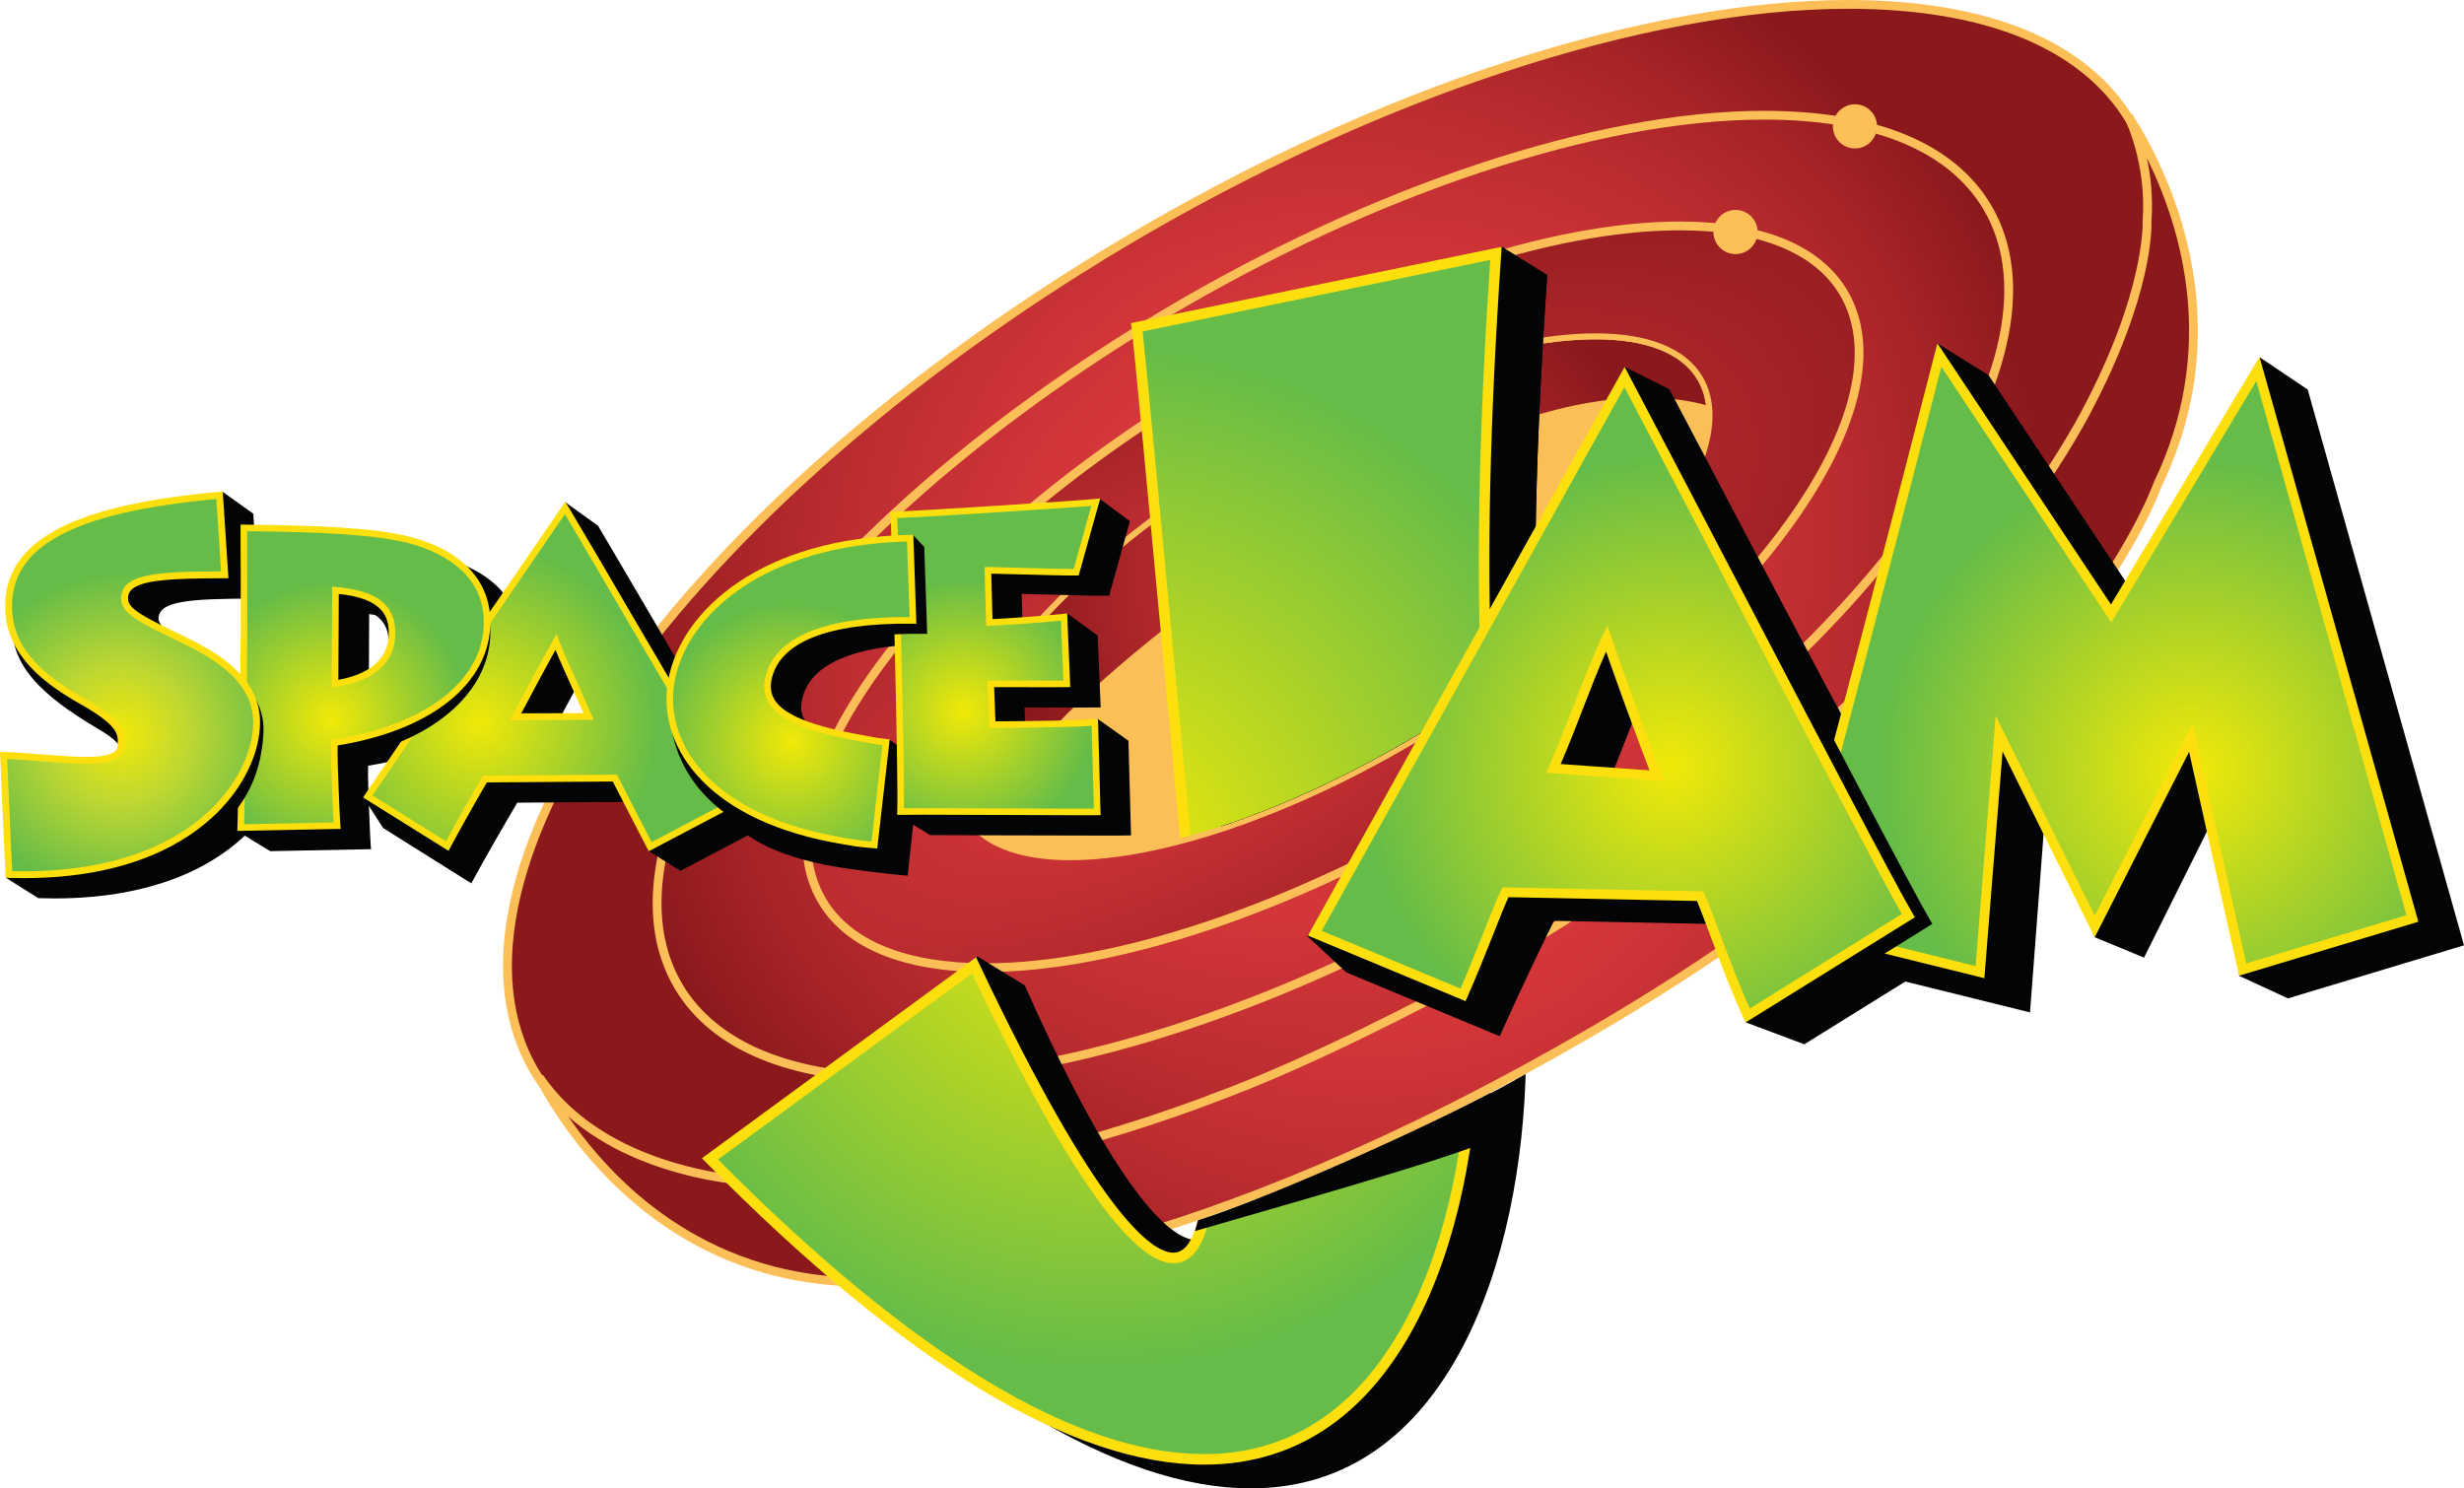
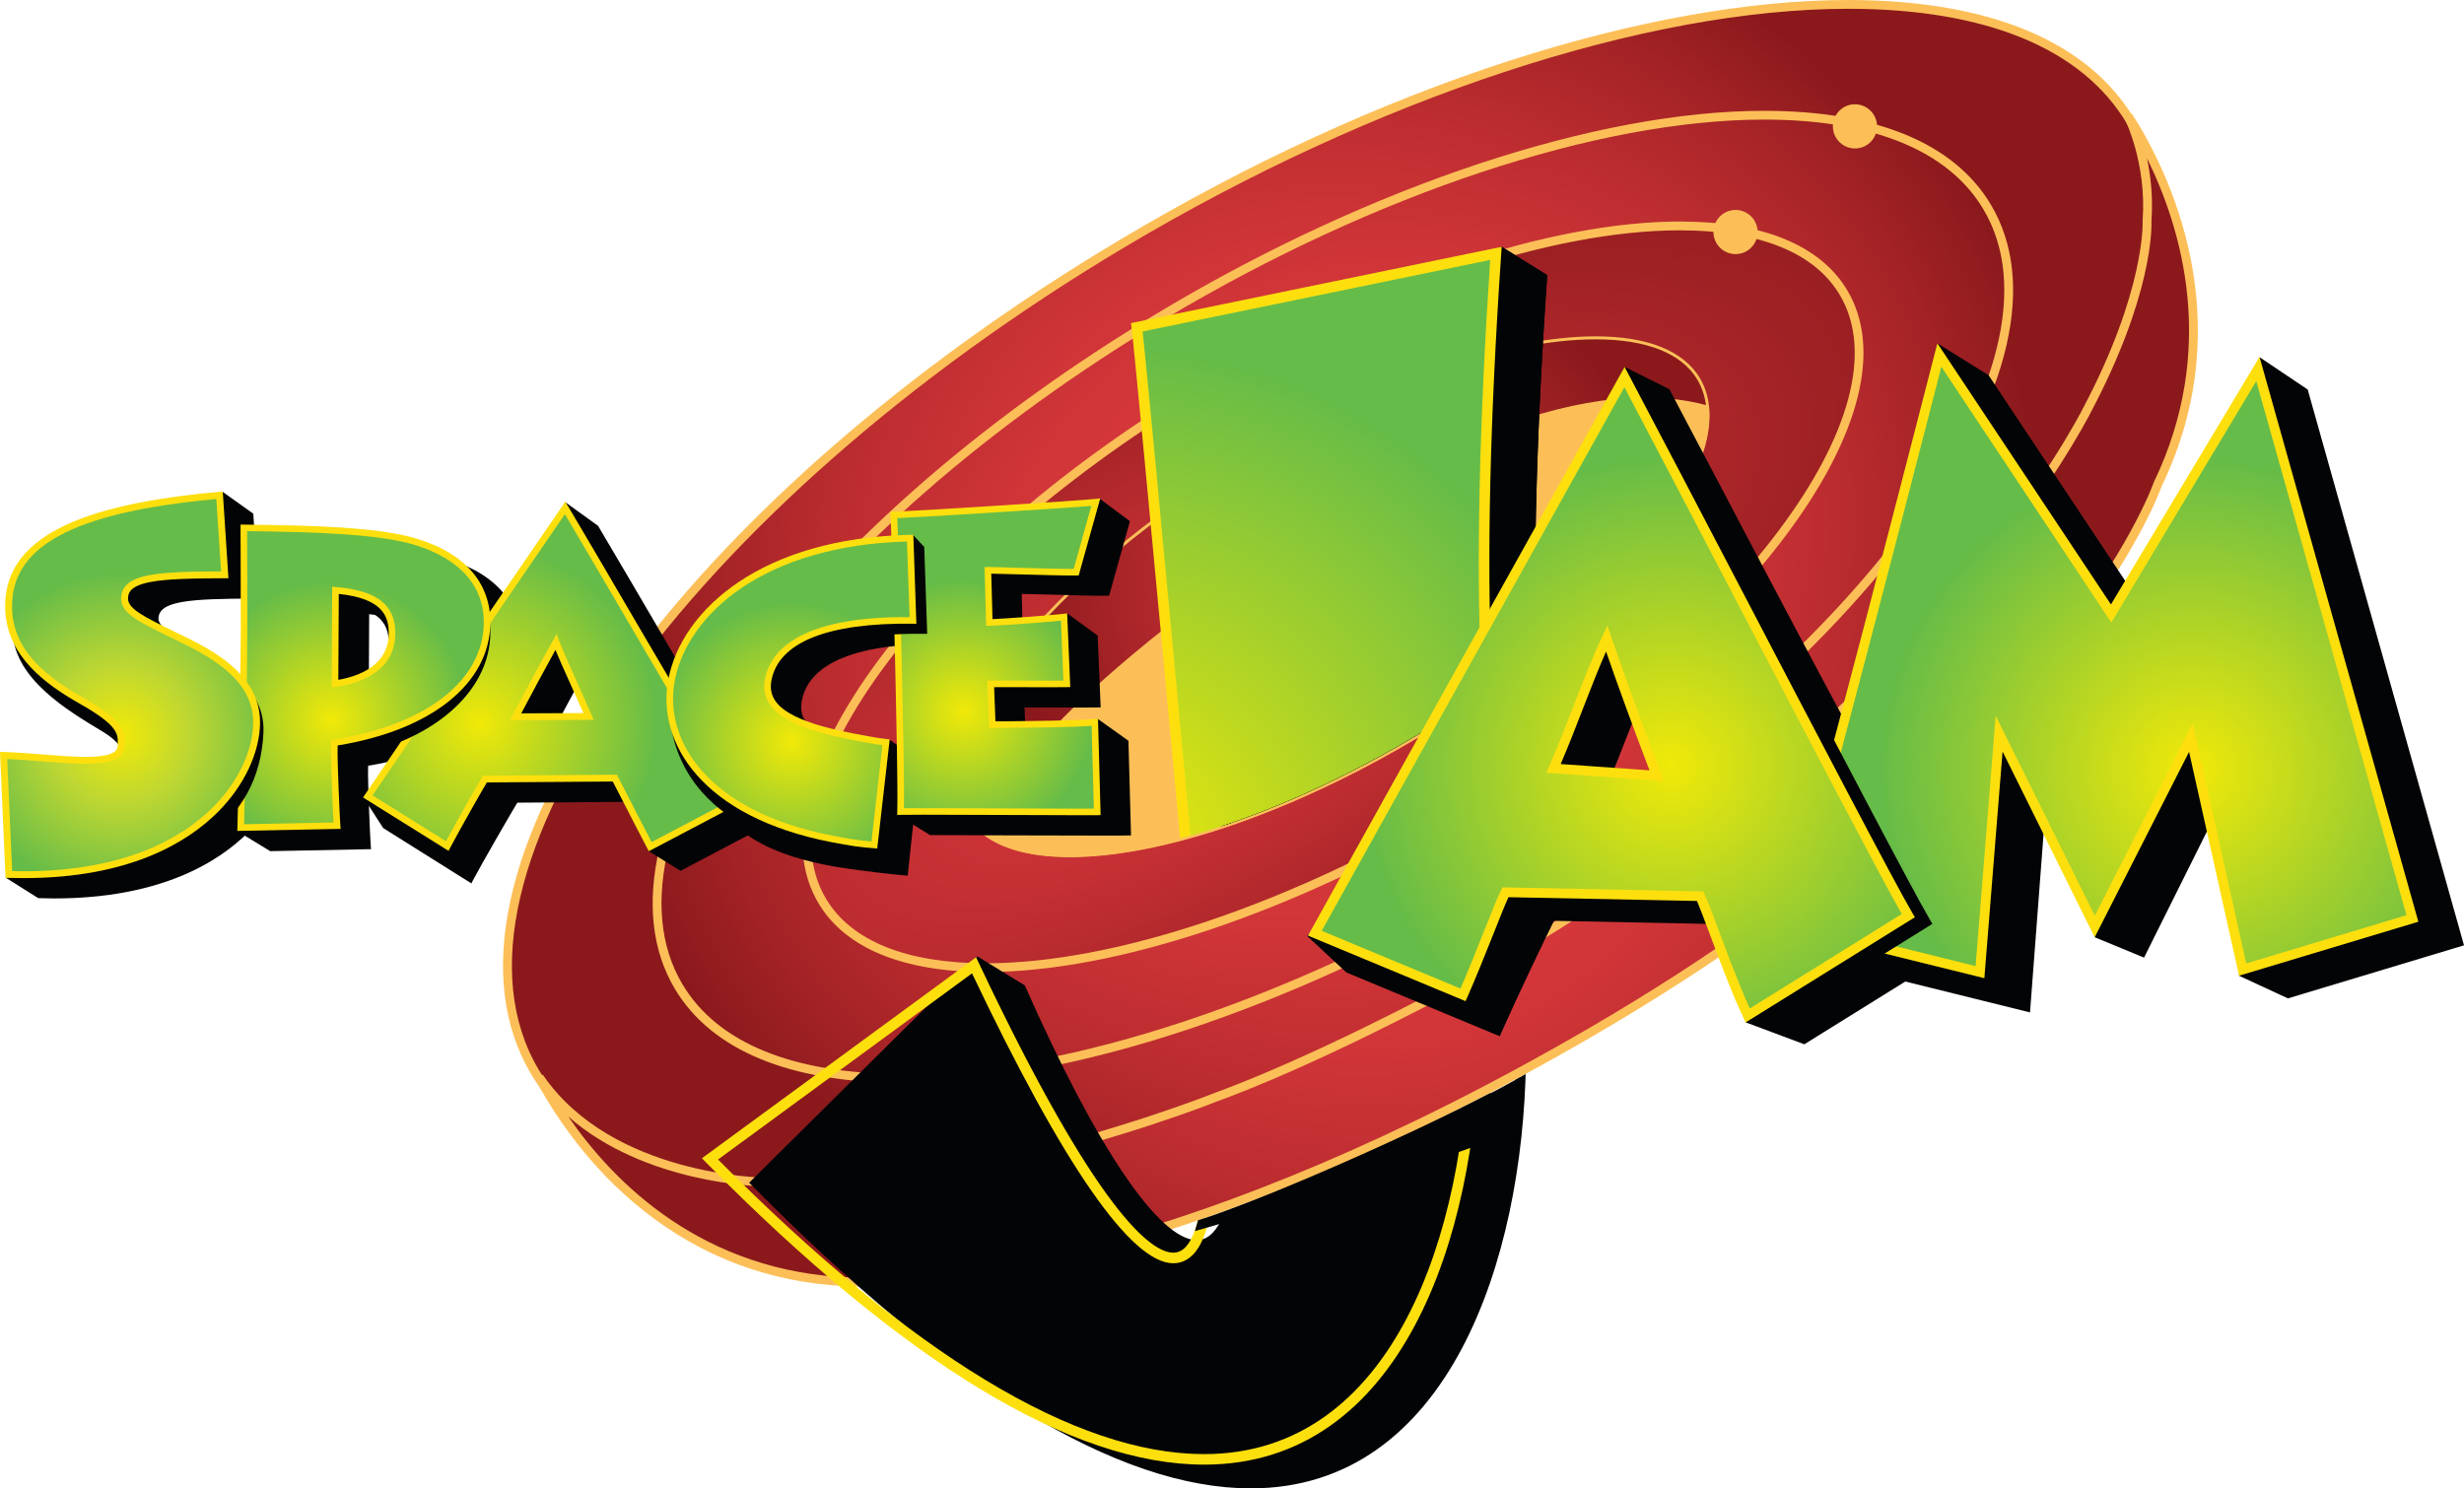
<svg xmlns="http://www.w3.org/2000/svg" xmlns:xlink="http://www.w3.org/1999/xlink" version="1.1" id="Layer_1" x="0px" y="0px" width="1000px" height="604.151px" viewBox="0 0 1000 604.151" enable-background="new 0 0 1000 604.151" xml:space="preserve">
  <g>
    <defs>
      <rect id="SVGID_1_" width="1000" height="604.151" />
    </defs>
    <clipPath id="SVGID_2_">
      <use xlink:href="#SVGID_1_" overflow="visible" />
    </clipPath>
    <path clip-path="url(#SVGID_2_)" fill="#E03D40" d="M476.382,170.72C298.135,276.955,169.775,352.453,218.459,434.101   c48.664,81.646,232.625,61.706,410.873-44.528C807.578,283.298,912.631,130.98,863.947,49.334   C815.281-32.312,654.629,64.466,476.382,170.72" />
    <g clip-path="url(#SVGID_2_)">
      <defs>
        <path id="SVGID_3_" d="M455.468,98.826C276.66,205.416,169.972,356.02,217.179,435.244     c47.197,79.202,230.448,57.019,409.257-49.612c178.807-106.53,285.516-257.193,238.309-336.397     C845.662,17.219,804.338,1.792,750.047,1.792C670.096,1.772,562.018,35.326,455.468,98.826" />
      </defs>
      <clipPath id="SVGID_4_">
        <use xlink:href="#SVGID_3_" overflow="visible" />
      </clipPath>
      <radialGradient id="SVGID_5_" cx="276.798" cy="636.726" r="16.099" gradientTransform="matrix(20.112 -11.987 -5.309 -8.907 -1641.507 9227.611)" gradientUnits="userSpaceOnUse">
        <stop offset="0" style="stop-color:#FCBF58" />
        <stop offset="0.81" style="stop-color:#FCBF58" />
        <stop offset="0.823" style="stop-color:#FAB957" />
        <stop offset="0.84" style="stop-color:#F6AB55" />
        <stop offset="0.861" style="stop-color:#F09550" />
        <stop offset="0.884" style="stop-color:#EA784A" />
        <stop offset="0.909" style="stop-color:#E24B42" />
        <stop offset="0.915" style="stop-color:#E03D40" />
        <stop offset="0.988" style="stop-color:#E03D40" />
        <stop offset="1" style="stop-color:#E03D40" />
      </radialGradient>
      <polygon clip-path="url(#SVGID_4_)" fill="url(#SVGID_5_)" points="-55.501,136.162 717.449,-324.557 1137.424,380.056     364.473,840.757   " />
    </g>
    <g clip-path="url(#SVGID_2_)">
      <defs>
        <path id="SVGID_6_" d="M392.017,331.017c-18.923-31.68,32.469-97.111,114.717-146.131     c82.257-49.04,164.288-63.087,183.152-31.425c18.905,31.68-32.479,97.131-114.736,146.151     c-52.517,31.268-104.934,48.35-140.881,48.35C413.926,347.962,398.844,342.484,392.017,331.017 M455.468,98.826     C276.66,205.416,169.972,356.02,217.179,435.244c47.197,79.202,230.448,57.019,409.257-49.612     c178.807-106.53,285.516-257.193,238.309-336.397C845.662,17.219,804.338,1.792,750.047,1.792     C670.096,1.772,562.018,35.326,455.468,98.826" />
      </defs>
      <clipPath id="SVGID_7_">
        <use xlink:href="#SVGID_6_" overflow="visible" />
      </clipPath>
      <radialGradient id="SVGID_8_" cx="275.56" cy="641.042" r="16.105" gradientTransform="matrix(18.111 0 0 -18.111 -4449.615 11851.878)" gradientUnits="userSpaceOnUse">
        <stop offset="0" style="stop-color:#E13B3F" />
        <stop offset="0.281" style="stop-color:#DC3A3D" />
        <stop offset="0.492" style="stop-color:#D03538" />
        <stop offset="0.681" style="stop-color:#BD2D30" />
        <stop offset="0.855" style="stop-color:#A52326" />
        <stop offset="1" style="stop-color:#8B191C" />
      </radialGradient>
      <rect x="169.972" y="1.772" clip-path="url(#SVGID_7_)" fill="url(#SVGID_8_)" width="741.979" height="512.674" />
    </g>
    <path clip-path="url(#SVGID_2_)" fill="#FCBF58" d="M331.836,484.479h-0.02c-57.156,0-97.349-16.707-116.185-48.329   c-23.229-38.952-10.974-95.733,34.479-159.865c45.128-63.737,117.741-127.316,204.432-178.976   c52.231-31.129,105.25-55.521,157.627-72.523C662.205,8.57,709.885,0,750.066,0c57.156,0,97.35,16.707,116.195,48.329   c23.219,38.951,10.973,95.713-34.459,159.884c-45.158,63.717-117.771,127.297-204.461,178.975   c-52.212,31.11-105.23,55.521-157.629,72.485C419.698,475.909,372.009,484.479,331.836,484.479 M750.066,3.565   c-82.207,0-192.009,36.174-293.692,96.798C278.699,206.262,172.07,356.098,218.696,434.316   c18.175,30.48,57.294,46.597,113.14,46.597c82.198,0,191.989-36.194,293.673-96.797   c177.685-105.92,284.325-255.717,237.679-333.955C845.033,19.662,805.914,3.565,750.066,3.565" />
    <g clip-path="url(#SVGID_2_)">
      <defs>
        <path id="SVGID_9_" d="M392.017,331.017c-18.923-31.68,32.469-97.111,114.717-146.131     c82.257-49.04,164.288-63.087,183.152-31.425c18.905,31.68-32.479,97.131-114.736,146.151     c-52.517,31.268-104.934,48.35-140.881,48.35C413.926,347.962,398.844,342.484,392.017,331.017 M472.579,127.494     c-146.634,87.419-234.9,209.652-197.131,272.996c37.769,63.36,187.261,43.855,333.875-43.503     c146.655-87.419,234.901-209.653,197.132-272.996c-15.004-25.121-47.533-37.238-90.502-37.238     C650.541,46.753,561.023,74.769,472.579,127.494" />
      </defs>
      <clipPath id="SVGID_10_">
        <use xlink:href="#SVGID_9_" overflow="visible" />
      </clipPath>
      <radialGradient id="SVGID_11_" cx="279.902" cy="632.258" r="16.107" gradientTransform="matrix(15.646 -10.828 -9.153 -13.225 1948.59 11634.827)" gradientUnits="userSpaceOnUse">
        <stop offset="0" style="stop-color:#E13B3F" />
        <stop offset="0.281" style="stop-color:#DC3A3D" />
        <stop offset="0.492" style="stop-color:#D03538" />
        <stop offset="0.681" style="stop-color:#BD2D30" />
        <stop offset="0.855" style="stop-color:#A52326" />
        <stop offset="1" style="stop-color:#8B191C" />
      </radialGradient>
      <polygon clip-path="url(#SVGID_10_)" fill="url(#SVGID_11_)" points="42.498,181.832 647.793,-237.079 1039.406,328.772     434.111,747.684   " />
    </g>
    <path clip-path="url(#SVGID_2_)" fill="#FCBF58" d="M365.941,439.498L365.941,439.498c-45.355,0-77.165-13.161-92.04-38.084   c-18.639-31.308-8.167-77.253,29.514-129.424c37.366-51.778,97.112-103.635,168.228-146.014   c85.095-50.714,176.425-80.997,244.319-80.997c45.354,0,77.174,13.161,92.02,38.085c18.658,31.288,8.186,77.272-29.496,129.444   c-37.365,51.738-97.121,103.595-168.247,145.993C525.165,409.215,433.815,439.498,365.941,439.498 M715.963,48.546   c-67.264,0-157.915,30.105-242.487,80.503c-145.541,86.77-233.709,208.116-196.481,270.513   c14.156,23.801,44.931,36.37,88.946,36.37c67.264,0,157.914-30.085,242.486-80.502c145.542-86.75,233.688-208.136,196.491-270.533   C790.752,61.116,759.988,48.546,715.963,48.546" />
    <g clip-path="url(#SVGID_2_)">
      <defs>
        <path id="SVGID_12_" d="M437.697,221.375c-40.272,31.996-55.729,106.313-55.729,106.313l17.013,8.787     c0,0,5.684-33.041,98.571-100.107c92.868-67.105,162.553-87.754,206.905-67.619c0,0-2.041-37.158-57.768-37.63     c-0.237-0.04-0.504-0.04-0.73-0.04C589.976,131.079,477.741,189.515,437.697,221.375" />
      </defs>
      <clipPath id="SVGID_13_">
        <use xlink:href="#SVGID_12_" overflow="visible" />
      </clipPath>
      <radialGradient id="SVGID_14_" cx="289.924" cy="656.914" r="16.098" gradientTransform="matrix(8.397 0 0 -8.397 -1891.343 5750.015)" gradientUnits="userSpaceOnUse">
        <stop offset="0" style="stop-color:#E13B3F" />
        <stop offset="1" style="stop-color:#8B191C" />
      </radialGradient>
      <rect x="381.968" y="131.079" clip-path="url(#SVGID_13_)" fill="url(#SVGID_14_)" width="322.489" height="205.396" />
    </g>
    <g clip-path="url(#SVGID_2_)">
      <defs>
        <path id="SVGID_15_" d="M392.017,331.017c-18.923-31.68,32.469-97.111,114.717-146.131     c82.257-49.04,164.288-63.087,183.152-31.425c18.905,31.68-32.479,97.131-114.736,146.151     c-52.517,31.268-104.934,48.35-140.881,48.35C413.926,347.962,398.844,342.484,392.017,331.017 M489.652,156.179     C375.23,224.447,305.405,318.23,333.737,365.754c28.322,47.521,144.063,30.735,258.505-37.454     c114.41-68.23,184.256-162.072,155.953-209.574c-10.895-18.265-34.705-27.013-66.377-27.013     C631.074,91.713,560.098,114.174,489.652,156.179" />
      </defs>
      <clipPath id="SVGID_16_">
        <use xlink:href="#SVGID_15_" overflow="visible" />
      </clipPath>
      <radialGradient id="SVGID_17_" cx="273.293" cy="637.518" r="16.101" gradientTransform="matrix(20.788 -11.454 -4.762 -8.643 -2167.653 8923.934)" gradientUnits="userSpaceOnUse">
        <stop offset="0" style="stop-color:#E13B3F" />
        <stop offset="1" style="stop-color:#8B191C" />
      </radialGradient>
      <polygon clip-path="url(#SVGID_16_)" fill="url(#SVGID_17_)" points="169.489,166.582 666.795,-107.398 912.414,338.406     415.107,612.388   " />
    </g>
    <path clip-path="url(#SVGID_2_)" fill="#FCBF58" d="M400.095,394.559h-0.02c-33.533,0-56.989-9.654-67.865-27.879   c-14.107-23.643-5.388-58.813,24.509-99.005c29.603-39.759,76.465-79.893,132.025-113.012   c68.013-40.548,140.202-64.742,193.063-64.742c33.523,0,57.01,9.635,67.885,27.898c14.105,23.644,5.389,58.812-24.51,98.984   c-29.604,39.779-76.484,79.913-132.025,113.011C525.146,370.363,452.956,394.559,400.095,394.559 M681.809,93.487   c-52.261,0-123.74,23.997-191.221,64.249c-113.426,67.599-183.093,160.495-155.333,207.11   c10.206,17.103,32.627,26.166,64.821,26.166c52.26,0,123.76-24.036,191.261-64.27c113.406-67.599,183.074-160.514,155.293-207.091   C736.443,102.53,714.021,93.487,681.809,93.487" />
    <path clip-path="url(#SVGID_2_)" fill="#FCBF58" d="M703.865,103.121c4.945,0.296,9.16-3.506,9.447-8.432   c0.275-4.946-3.518-9.181-8.453-9.457c-4.945-0.257-9.161,3.506-9.447,8.452C695.127,98.629,698.92,102.845,703.865,103.121" />
    <path clip-path="url(#SVGID_2_)" fill="#FCBF58" d="M752.332,60.25c4.945,0.275,9.162-3.507,9.449-8.453   c0.275-4.926-3.518-9.162-8.463-9.457c-4.936-0.277-9.152,3.526-9.438,8.432C743.596,55.737,747.387,59.953,752.332,60.25" />
    <g clip-path="url(#SVGID_2_)">
      <defs>
        <path id="SVGID_18_" d="M871.346,89.762c0,0,1.525,28.096-24.775,77.529c0,0-16.285,32.095-48.785,69.412     c0,0-18.627,23.229-64.219,64.21c0,0-38.98,33.771-76.445,58.517c0,0-42.971,28.449-71.46,43.362c0,0-51.955,27.999-93.448,43.03     c0,0-36.597,14.581-84.661,25.555c0,0-53.945,12.373-97.044,8.432c0,0-62.88-0.234-91.655-42.536     c12.491,23.545,50.359,80.661,126.903,83.085c0,0,109.594,9.438,300.755-101.899C837.713,307.1,875.699,196.589,875.699,196.589     c32.262-66.969,2.965-126.095-12.01-149.522C863.689,47.067,873.158,65.273,871.346,89.762" />
      </defs>
      <clipPath id="SVGID_19_">
        <use xlink:href="#SVGID_18_" overflow="visible" />
      </clipPath>
      <radialGradient id="SVGID_20_" cx="276.316" cy="638.923" r="16.095" gradientTransform="matrix(18.043 0 0 -18.043 -4430.921 11811.861)" gradientUnits="userSpaceOnUse">
        <stop offset="0" style="stop-color:#E13B3F" />
        <stop offset="0.281" style="stop-color:#DC3A3D" />
        <stop offset="0.492" style="stop-color:#D03538" />
        <stop offset="0.681" style="stop-color:#BD2D30" />
        <stop offset="0.855" style="stop-color:#A52326" />
        <stop offset="1" style="stop-color:#8B191C" />
      </radialGradient>
      <rect x="218.854" y="47.067" clip-path="url(#SVGID_19_)" fill="url(#SVGID_20_)" width="689.107" height="482.728" />
    </g>
    <path clip-path="url(#SVGID_2_)" fill="#FCBF58" d="M352.612,522.327c-4.562,0-6.906-0.198-7.004-0.198   c-76.908-2.423-115.367-59.56-128.331-84.009l3.043-1.854c27.918,41.002,89.577,41.771,90.197,41.771l0.167,0.02   c5.526,0.491,11.575,0.749,17.979,0.749c38.045,0,78.09-9.084,78.475-9.162c47.394-10.816,84.05-25.299,84.415-25.476   c40.931-14.835,92.728-42.655,93.231-42.952c28.125-14.695,70.919-42.988,71.342-43.265c36.942-24.411,75.874-58.063,76.257-58.417   c44.932-40.351,63.797-63.698,63.994-63.935c32.047-36.764,48.449-68.78,48.605-69.115c25.721-48.33,24.609-76.347,24.59-76.623   v-0.099v-0.117c1.764-23.702-7.379-41.592-7.479-41.769l3.104-1.773c14.57,22.776,44.893,83.104,12.166,151.156   c-0.768,2.147-10.629,29.14-43.156,69.628c-30.561,38.025-87.805,95.458-186.779,153.125   C484.391,514.958,380.55,522.327,352.612,522.327 M230.625,453.212c18.363,26.678,54.536,63.441,115.199,65.351   c0.108,0,2.404,0.198,6.788,0.198c27.711,0,130.754-7.348,293.003-101.84c98.414-57.315,155.264-114.333,185.645-152.083   c32.914-40.882,42.676-68.564,42.754-68.84l0.078-0.197c26.027-54.024,11.301-103.142-2.775-131.612   c1.506,7.074,2.539,15.822,1.832,25.614c0.098,2.324,0.639,30.145-25.004,78.316c-0.137,0.296-16.736,32.686-49.02,69.766   c-0.146,0.177-19.189,23.741-64.357,64.328c-0.424,0.355-39.542,34.184-76.671,58.712c-0.424,0.296-43.375,28.667-71.618,43.444   c-0.502,0.276-52.516,28.233-93.654,43.128c-0.306,0.159-37.218,14.737-84.878,25.615c-0.404,0.098-40.833,9.259-79.282,9.259   c-6.482,0-12.609-0.257-18.245-0.769C308.104,481.583,261.617,480.499,230.625,453.212" />
-     <path clip-path="url(#SVGID_2_)" fill="#FCBF58" d="M434.298,349.164h-0.02c-21.486,0-36.469-6.088-43.316-17.516   c-9.398-15.803-2.453-39.917,19.555-67.934c21.751-27.721,55.718-56.092,95.625-79.873c50.97-30.381,103.841-48.527,141.473-48.527   c21.504,0,36.479,6.068,43.314,17.535c9.398,15.782,2.463,39.917-19.523,67.933c-21.771,27.702-55.749,56.073-95.636,79.854   C524.791,331.017,471.91,349.164,434.298,349.164 M647.615,137.738c-37.208,0-89.616,18.027-140.242,48.172   c-39.66,23.663-73.39,51.798-94.984,79.302c-21.317,27.169-28.204,50.338-19.348,65.175c6.374,10.698,20.638,16.353,41.237,16.353   h0.02c37.188,0,89.626-18.008,140.222-48.191c81.548-48.587,132.854-113.408,114.332-144.458   C682.479,143.393,668.214,137.738,647.615,137.738" />
    <g clip-path="url(#SVGID_2_)">
      <defs>
        <path id="SVGID_21_" d="M506.733,184.886c-82.248,49.02-133.64,114.451-114.717,146.131     c18.846,31.683,100.876,17.616,183.133-31.404c82.257-49.02,133.642-114.471,114.736-146.151     c-6.837-11.428-21.909-16.944-42.271-16.944C611.668,136.517,559.27,153.559,506.733,184.886" />
      </defs>
      <clipPath id="SVGID_22_">
        <use xlink:href="#SVGID_21_" overflow="visible" />
      </clipPath>
      <path clip-path="url(#SVGID_22_)" fill="#FCBF58" d="M434.298,349.164h-0.02c-21.486,0-36.469-6.088-43.316-17.516    c-9.398-15.803-2.453-39.917,19.555-67.934c21.751-27.721,55.718-56.092,95.625-79.873    c50.97-30.381,103.841-48.527,141.473-48.527c21.504,0,36.479,6.068,43.314,17.535c9.398,15.782,2.463,39.917-19.523,67.933    c-21.771,27.702-55.749,56.073-95.636,79.854C524.791,331.017,471.91,349.164,434.298,349.164 M647.615,137.738    c-37.208,0-89.616,18.027-140.242,48.172c-39.66,23.663-73.39,51.798-94.984,79.302c-21.317,27.169-28.204,50.338-19.348,65.175    c6.374,10.698,20.638,16.353,41.237,16.353h0.02c37.188,0,89.626-18.008,140.222-48.191    c81.548-48.587,132.854-113.408,114.332-144.458C682.479,143.393,668.214,137.738,647.615,137.738" />
    </g>
    <path clip-path="url(#SVGID_2_)" fill="#030406" d="M457.655,337.794c-6.118,0.14-79.834-0.137-79.834-0.137l-11.95-7.388   l10.837-64.545c-0.06-2.718-1.331-43.581-1.616-48.488c7.506-0.197,70.997-13.278,70.997-13.278l10.955,8.116l-7.95,28.412   c-6.275,0.137-32.765-0.827-35.809-0.749l0.562,21.18l19.309-10.264l11.023,8.058l1.123,27.111   c-4.581,0.098-27.15-0.059-30.883,0.02l0.621,16.569c2.542-0.059,30.203-9.162,30.203-9.162l11.418,8.138L457.655,337.794z" />
    <path clip-path="url(#SVGID_2_)" fill="#030406" d="M447.361,339.175c-21.584,0-69.057-0.198-69.54-0.198h-0.365l-13.033-8.038   l10.935-65.313c-0.099-4.196-1.33-43.641-1.596-48.33l-0.079-1.379l1.37-0.02c7.329-0.158,70.15-13.122,70.771-13.26l0.591-0.117   l12.167,9.043l-8.452,30.242l-0.995,0.021c-3.705,0.078-14.639-0.238-23.259-0.474c-4.778-0.118-9.014-0.236-11.22-0.275   l0.462,17.652l18.146-9.653l12.226,8.925l1.212,29.14l-1.379,0.02c-2.394,0.059-9.782,0.04-16.786,0.02   c-5.163-0.02-10.127-0.02-12.728-0.02l0.522,13.653c4.62-1.122,19.209-5.773,28.489-8.846l0.65-0.197l12.501,8.905l1.054,38.421   l-1.33,0.02C456.562,339.175,453.094,339.175,447.361,339.175 M378.206,336.318c4.531,0.02,48.576,0.176,69.155,0.176   c4.216,0,7.201-0.02,8.915-0.02l-0.926-34.4l-10.324-7.329c-5.832,1.891-27.445,8.924-29.948,8.984l-1.31,0.02l-0.749-19.19   l1.359-0.041c1.793-0.059,7.822-0.039,14.156,0c5.96,0.021,12.186,0.021,15.377,0l-1.034-25.119l-9.842-7.172l-20.46,10.875   l-0.66-24.667l1.773-0.04c1.754,0,6.621,0.138,12.265,0.296c7.891,0.217,17.801,0.512,22.135,0.492l7.428-26.578l-9.733-7.25   c-6.492,1.359-58.122,11.959-69.293,13.101c0.374,8.65,1.506,45.217,1.546,47.227v0.139l-10.688,63.796L378.206,336.318z" />
    <path clip-path="url(#SVGID_2_)" fill="#030406" d="M367.192,354.029c-5.951-0.472-17.289-1.95-23.859-2.915   c-64.407-9.438-57.541-44.192-53.226-66.496c5.329-27.662,31.76-56.722,91.615-57.944l1.153,33.395   c-36.381-0.472-55.729,8.393-58.753,24.036c-2.482,12.847,10.709,17.043,31.978,21.337l4.906-3.605l10.955,7.685L367.192,354.029z" />
    <path clip-path="url(#SVGID_2_)" fill="#030406" d="M368.384,355.43l-1.291-0.101c-6.068-0.452-17.673-1.948-23.968-2.876   c-25.121-3.703-41.483-11.367-50.054-23.446c-10.146-14.282-6.777-31.74-4.315-44.487l0.039-0.156   c2.601-13.458,16.964-57.472,92.887-59.048l1.33-0.02l1.231,36.115l-1.389-0.02c-34.626-0.415-54.457,7.525-57.422,22.973   c-2.138,10.994,8.088,15.131,30.341,19.662l5.211-3.822l12.363,8.689L368.384,355.43z M380.432,228.033   c-72.77,1.99-86.532,43.957-89.015,56.822l-0.04,0.158c-2.502,12.964-5.605,29.101,3.852,42.459   c8.029,11.289,24.273,18.797,48.281,22.343c5.832,0.827,16.245,2.206,22.5,2.778l4.532-42.439l-9.517-6.681l-4.62,3.37   l-0.591-0.099c-20.411-4.118-35.809-8.412-33-22.894c2.216-11.466,13.958-25.14,57.412-25.14h1.251L380.432,228.033z" />
    <path clip-path="url(#SVGID_2_)" fill="#030406" d="M156.485,335.136l-7.182-11.191l38.735-33.277l41.907-84.739l11.742,8.472   c19.388,32.627,63.274,108.461,70.111,118.766l-35.553,18.717l-11.683-7.211l-2.7-20.608l-52.674,0.394   c-1.537,2.344-14.166,24.137-18.402,32.155L156.485,335.136z M251.195,299.041c-4.403-10.186-10.413-22.893-13.221-30.223   c-4.6,8.176-11.338,20.805-16.363,30.341L251.195,299.041z" />
    <path clip-path="url(#SVGID_2_)" fill="#030406" d="M191.31,358.582l-35.8-22.462l-8.009-12.451l39.425-33.849l42.508-85.961   l13.299,9.595l0.138,0.237c7.369,12.393,18.018,30.637,29.317,49.926c17.958,30.696,36.538,62.437,40.754,68.781l0.847,1.279   l-37.611,19.802l-12.885-7.979l-2.621-20.057l-50.723,0.373c-2.64,4.354-14.018,24.019-17.959,31.445L191.31,358.582z    M157.49,334.13l32.765,20.531c4.758-8.748,16.264-28.588,17.771-30.953l0.384-0.63l54.654-0.395l2.788,21.161l10.453,6.481   l33.534-17.672c-5.468-8.61-23.022-38.599-40.036-67.659c-11.191-19.15-21.791-37.257-29.149-49.65l-10.186-7.369l-41.326,83.558   L151.097,324.2L157.49,334.13z M219.346,300.558l1.054-2.029c4.857-9.261,11.723-22.087,16.382-30.382l1.429-2.541l1.054,2.738   c1.734,4.512,4.66,11.015,7.743,17.929c1.852,4.118,3.773,8.374,5.448,12.236l0.827,1.891L219.346,300.558z M237.768,272.029   c-4.177,7.546-9.605,17.693-13.88,25.751l25.219-0.099c-1.449-3.329-3.044-6.856-4.601-10.304   C241.964,281.703,239.521,276.304,237.768,272.029" />
    <path clip-path="url(#SVGID_2_)" fill="#030406" d="M110.038,344.158l-12.245-7.446l13.604-72.643   c0.04-3.901-0.108-39.031-0.088-41.571c32.41,0.334,53.107,1.379,67.145,4.925c16.905,4.394,31.761,14.56,31.554,33.73   c-0.216,22.047-20.815,42.144-61.934,48.528l-0.059,4.569c-0.02,3.389,0.828,25.576,1.123,29.142L110.038,344.158z    M148.309,285.742c9.852-1.419,23.003-6.147,23.15-20.235c0.079-9.476-4.807-16.136-22.963-17.672L148.309,285.742z" />
    <path clip-path="url(#SVGID_2_)" fill="#030406" d="M109.673,345.499l-13.368-8.138l13.752-73.411   c0.02-2.443-0.02-14.008-0.04-24.253c-0.02-8.61-0.059-16.078-0.039-17.2l0.02-1.34h1.331c30.706,0.316,52.704,1.241,67.451,4.965   c21.16,5.516,32.745,17.968,32.558,35.049c-0.236,24.51-23.948,43.444-61.935,49.65l-0.039,3.449   c-0.04,3.348,0.808,25.555,1.103,29.001l0.128,1.419L109.673,345.499z M99.27,336.042l11.131,6.777l37.307-0.729   c-0.364-6.067-1.054-24.687-1.034-27.84l0.069-5.713l1.123-0.177c37.267-5.792,60.565-23.88,60.812-47.208   c0.197-21.238-19.043-29.435-30.568-32.449c-14.265-3.586-35.671-4.532-65.471-4.867c0,2.797,0.02,9.181,0.039,15.861   c0.05,10.403,0.089,22.204,0.05,24.372l-0.02,0.236L99.27,336.042z M146.979,287.298l0.207-40.902l1.429,0.119   c16.825,1.438,24.292,7.291,24.165,19.032c-0.158,15.684-15.27,20.215-24.284,21.515L146.979,287.298z M149.826,249.292   l-0.167,34.893c8.216-1.459,20.323-5.792,20.461-18.678C170.179,258.513,167.785,251.184,149.826,249.292" />
    <path clip-path="url(#SVGID_2_)" fill="#030406" d="M4.797,356.156l45.414-33.591c0-4.335,9.527-16.392-7.763-26.736   c-13.703-8.235-35.089-20.943-35.877-39.089c-1.104-25.16,83.587-55.56,83.587-55.56l11.299,8.078l2.098,32.312   c-27.051,0.06-40.675,0.788-40.656,9.675c0,5.182,15.338,16.096,29.416,22.973c11.486,5.615,24.135,7.625,24.175,27.11   c0.039,23.781-26.51,64.151-100.551,61.865L4.797,356.156z" />
    <path clip-path="url(#SVGID_2_)" fill="#030406" d="M21.938,364.689c-1.98,0-4-0.039-6.059-0.117l-0.384-0.021l-13.171-8.295   l46.566-34.44c0.118-0.965,0.483-2.049,0.926-3.349c1.833-5.497,4.621-13.831-8.087-21.456l-0.266-0.158   C27.347,288.382,6,275.596,5.172,256.8c-1.133-25.889,81.026-55.659,84.513-56.901l0.689-0.256l12.422,8.867l2.247,34.458h-1.498   c-26.697,0.06-39.257,0.887-39.237,8.276c0,4.019,13.654,14.402,28.628,21.712c1.713,0.828,3.487,1.616,5.181,2.344   c9.703,4.216,19.732,8.571,19.772,26.008c0.02,12.117-6.354,25.75-17.092,36.487C88.572,350.05,64.949,364.689,21.938,364.689    M16.343,361.794c1.901,0.059,3.753,0.078,5.595,0.078c42.065,0,65.018-14.167,76.888-26.068   c10.206-10.224,16.274-23.108,16.254-34.497c-0.04-15.585-8.393-19.23-18.077-23.427c-1.734-0.769-3.527-1.557-5.3-2.404   c-12.53-6.127-30.184-17.712-30.204-24.213c-0.02-10.305,14.609-11.014,40.548-11.113l-1.951-30.125l-10.146-7.25   c-8.009,2.936-82.986,31.208-81.991,53.905c0.758,17.279,21.317,29.612,34.942,37.769l0.276,0.158   c14.609,8.787,11.161,19.17,9.28,24.746c-0.423,1.301-0.827,2.543-0.827,3.192v0.71L7.29,356.059L16.343,361.794z" />
    <g clip-path="url(#SVGID_2_)">
      <defs>
        <path id="SVGID_23_" d="M225.631,260.602c2.807,7.309,8.816,20.017,13.239,30.223l-29.602,0.119     C214.292,281.388,221.06,268.758,225.631,260.602 M149.274,323.295l32.233,20.137c4.266-8.02,13.802-24.826,15.338-27.211     l52.674-0.395c1.596,3.055,9.723,19.033,14.382,27.84l35.573-18.736c-6.856-10.285-50.763-86.119-70.131-118.746     C229.344,206.184,154.958,314.645,149.274,323.295" />
      </defs>
      <clipPath id="SVGID_24_">
        <use xlink:href="#SVGID_23_" overflow="visible" />
      </clipPath>
      <radialGradient id="SVGID_25_" cx="240.102" cy="669.629" r="16.096" gradientTransform="matrix(4.472 0 0 -4.472 -879.201 3288.03)" gradientUnits="userSpaceOnUse">
        <stop offset="0" style="stop-color:#F1E908" />
        <stop offset="1" style="stop-color:#66BC48" />
      </radialGradient>
      <rect x="149.274" y="206.184" clip-path="url(#SVGID_24_)" fill="url(#SVGID_25_)" width="150.201" height="137.501" />
    </g>
    <path clip-path="url(#SVGID_2_)" fill="#FDDF0E" d="M263.321,345.52l-0.65-1.222c-3.064-5.833-7.605-14.679-10.916-21.122   c-1.33-2.581-2.423-4.688-3.064-5.95l-51.088,0.374c-2.275,3.744-10.826,18.836-14.865,26.461l-0.69,1.319l-34.695-21.672   l0.768-1.162c5.625-8.552,79.342-116.067,80.09-117.13l1.212-1.793l1.112,1.852c7.359,12.393,18.038,30.618,29.308,49.946   c17.978,30.676,36.538,62.396,40.754,68.76l0.847,1.262L263.321,345.52z M250.347,314.447l0.384,0.75   c0.542,1.023,1.813,3.526,3.468,6.719c3.063,6.009,7.221,14.106,10.265,19.899l33.031-17.398   c-5.467-8.61-23.002-38.596-40.005-67.617c-10.738-18.363-20.924-35.761-28.224-48.093c-9.33,13.614-69.146,100.836-78.081,114.155   l29.819,18.619c4.394-8.197,13.171-23.645,14.668-26.008l0.404-0.61L250.347,314.447z M207.012,292.323l1.044-2.009   c4.867-9.241,11.703-22.067,16.383-30.401l1.458-2.542l1.024,2.739c1.715,4.512,4.641,11.033,7.753,17.91   c1.852,4.138,3.763,8.393,5.438,12.254l0.828,1.912L207.012,292.323z M225.434,263.794c-4.197,7.566-9.625,17.711-13.881,25.771   l25.219-0.119c-1.458-3.29-3.054-6.856-4.601-10.304C229.631,273.487,227.188,268.088,225.434,263.794" />
    <g clip-path="url(#SVGID_2_)">
      <defs>
        <path id="SVGID_26_" d="M362.749,209.001c0.296,4.926,1.546,45.788,1.606,48.507l0.532,22.717     c0.079,3.9,0.926,40.212,0.581,49.196c4.601-0.098,24.392-0.02,43.178,0.08c17.269,0.079,33.75,0.138,36.676,0.079l-0.985-36.449     c-7.95,0.866-37.208,0.925-41.641,1.044l-0.611-16.531c1.803-0.059,8.009-0.039,14.472,0c6.876,0,14.038,0,16.422-0.039     l-1.133-27.13c-7.447,0.866-26.933,2.128-30.322,2.207l-0.561-21.16c1.468,0,8.413,0.177,15.87,0.394     c8.009,0.197,16.688,0.433,19.939,0.335l7.949-28.392C438.445,204.489,372.246,208.785,362.749,209.001" />
      </defs>
      <clipPath id="SVGID_27_">
        <use xlink:href="#SVGID_26_" overflow="visible" />
      </clipPath>
      <radialGradient id="SVGID_28_" cx="287.649" cy="685.582" r="16.097" gradientTransform="matrix(3.304 0 0 -3.304 -559.341 2553.981)" gradientUnits="userSpaceOnUse">
        <stop offset="0" style="stop-color:#F1E908" />
        <stop offset="1" style="stop-color:#66BC48" />
      </radialGradient>
      <rect x="362.749" y="203.859" clip-path="url(#SVGID_27_)" fill="url(#SVGID_28_)" width="82.572" height="125.78" />
    </g>
    <path clip-path="url(#SVGID_2_)" fill="#FDDF0E" d="M440.288,330.919c-6.295,0-17.269-0.039-28.933-0.099   c-13.279-0.059-27.435-0.117-36.676-0.117c-4.719,0-7.733,0.02-9.161,0.059l-1.409,0.02l0.04-1.419   c0.275-8.531-0.443-42.398-0.611-49.118l-0.522-22.717c-0.039-2.187-1.31-43.444-1.596-48.448l-0.079-1.379l1.389-0.02   c9.201-0.236,75.036-4.452,81.833-5.161l1.96-0.197l-8.738,31.247l-0.985,0.02c-3.734,0.099-14.668-0.216-23.308-0.453   c-4.758-0.138-8.975-0.256-11.191-0.275l0.502,18.46c5.448-0.275,21.969-1.379,28.864-2.167l1.438-0.158l1.251,29.889l-1.37,0.039   c-2.403,0.06-9.792,0.041-16.786,0.021c-5.172-0.021-10.157-0.041-12.738-0.021l0.532,13.891c1.104,0,2.641-0.02,4.492-0.039   c10.314-0.099,29.495-0.277,35.691-0.946l1.438-0.158l1.064,39.188l-1.33,0.039C444.543,330.919,442.79,330.919,440.288,330.919    M374.679,328.043c9.241,0,23.426,0.059,36.676,0.117c14.462,0.059,27.859,0.12,32.588,0.081l-0.917-33.633   c-7.418,0.591-24.854,0.749-34.519,0.827c-2.758,0.02-4.817,0.059-5.763,0.059l-1.32,0.04l-0.738-19.23l1.35-0.02   c1.793-0.04,7.802-0.04,14.166,0c5.95,0,12.186,0.02,15.368,0l-1.004-24.352c-8.138,0.847-25.604,2.009-29.032,2.089l-1.31,0.039   l-0.65-23.86l1.753-0.039c1.773,0,6.621,0.158,12.245,0.316c7.911,0.216,17.821,0.472,22.175,0.453l7.162-25.573   c-12.363,1.004-66.574,4.452-78.76,4.945c0.384,8.708,1.488,45.118,1.546,47.167l0.512,22.736   c0.197,8.965,0.848,37.828,0.641,47.857C368.542,328.043,371.123,328.043,374.679,328.043" />
    <path clip-path="url(#SVGID_2_)" fill="#030406" d="M356.228,347.096c-5.95-0.453-9.26-1.518-17.171-2.443   c-55.826-6.483-69.421-42.282-65.125-64.585c5.083-26.342,96.255-61.353,96.255-61.353l3.586,3.822l1.153,33.415   c-36.371-0.473-58.752,8.374-61.777,24.057c-2.482,12.806,12.266,18.854,34.421,23.13c6.659,1.301,9.338,1.813,13.417,2.266   L356.228,347.096z" />
    <path clip-path="url(#SVGID_2_)" fill="#030406" d="M357.4,348.532l-1.291-0.098c-3.192-0.235-5.605-0.671-8.413-1.144   c-2.384-0.433-5.103-0.905-8.797-1.319c-32.843-3.823-49.167-17.477-57.078-28.272c-8.186-11.151-11.614-25.337-9.201-37.888   c5.172-26.755,93.33-60.899,97.083-62.339l0.847-0.314l4.542,4.847l1.212,35.287l-1.389-0.02   c-35.475-0.414-57.561,7.999-60.466,22.973c-1.961,10.245,8.009,16.708,33.365,21.594l0.611,0.138   c6.236,1.182,8.816,1.693,12.688,2.109l1.35,0.137L357.4,348.532z M369.832,220.271c-9.162,3.626-89.941,36.036-94.581,60.053   c-2.286,11.842,0.965,25.239,8.708,35.8c7.605,10.363,23.347,23.485,55.246,27.188c3.773,0.433,6.531,0.928,8.955,1.341   c2.344,0.414,4.403,0.769,6.885,1.023l4.453-39.089c-3.31-0.413-5.989-0.927-11.575-2.01l-0.611-0.118   c-19.189-3.704-38.409-9.535-35.484-24.727c3.083-15.979,25.111-25.14,60.437-25.14h1.281l-1.093-31.483L369.832,220.271z" />
    <g clip-path="url(#SVGID_2_)">
      <defs>
        <path id="SVGID_29_" d="M272.582,275.95c-4.315,22.302,10.452,54.023,65.106,64.563c7.812,1.537,11.221,2.01,17.171,2.504     l4.758-41.731c-4.048-0.433-6.738-0.944-13.417-2.226c-22.146-4.314-36.902-10.343-34.42-23.189     c3.034-15.663,22.402-24.491,58.752-24.017l-1.153-33.396C309.523,219.66,277.911,248.288,272.582,275.95" />
      </defs>
      <clipPath id="SVGID_30_">
        <use xlink:href="#SVGID_29_" overflow="visible" />
      </clipPath>
      <radialGradient id="SVGID_31_" cx="267.618" cy="679.261" r="16.092" gradientTransform="matrix(3.49 0 0 -3.49 -612.657 2671.568)" gradientUnits="userSpaceOnUse">
        <stop offset="0" style="stop-color:#F1E908" />
        <stop offset="1" style="stop-color:#66BC48" />
      </radialGradient>
      <rect x="268.267" y="218.458" clip-path="url(#SVGID_30_)" fill="url(#SVGID_31_)" width="102.265" height="124.56" />
    </g>
    <path clip-path="url(#SVGID_2_)" fill="#FDDF0E" d="M356.021,344.415l-1.271-0.098c-5.97-0.453-9.358-0.947-17.328-2.482   c-52.556-10.147-71.116-40.528-66.17-66.142c5.468-28.272,37.907-57.353,98.088-58.594l1.33-0.021l1.231,36.114l-1.389-0.02   c-34.598-0.453-54.458,7.527-57.423,22.953c-1.064,5.537,1.251,9.792,7.349,13.399c5.428,3.211,13.673,5.832,26.026,8.215   l0.562,0.098c6.256,1.202,8.837,1.714,12.728,2.128l1.33,0.158L356.021,344.415z M368.088,219.798   c-57.866,1.596-88.996,29.376-94.216,56.408c-4.68,24.293,13.299,53.215,64.052,63.008c7.25,1.4,10.659,1.911,15.762,2.345   l4.433-39.109c-3.3-0.395-6.009-0.925-11.595-1.99l-0.591-0.117c-12.629-2.443-21.18-5.143-26.845-8.532   c-7.004-4.138-9.89-9.595-8.619-16.175c2.236-11.585,14.186-25.456,58.693-25.14L368.088,219.798z" />
    <path clip-path="url(#SVGID_2_)" fill="#030406" d="M109.19,286.925l-2.748-25.378c0.049-3.9-1.389-36.547-1.37-39.089   c32.401,0.316,46.99-2.699,61.028,0.848c16.934,4.413,31.76,14.56,31.553,33.73c-0.216,22.065-21.78,43.325-59.126,49.393   l-2.847,3.704c-0.04,3.39,0.808,25.573,1.113,29.14C136.793,339.272,109.072,298.943,109.19,286.925 M135.966,281.624   c9.861-1.418,22.992-6.147,23.14-20.234c0.099-9.497-4.807-16.136-22.943-17.673L135.966,281.624z" />
    <path clip-path="url(#SVGID_2_)" fill="#030406" d="M138.537,344.2l-2.847-4.159c-1.123-1.654-27.839-40.665-27.839-53.058   l-2.749-25.396v-0.06c0.03-2.127-0.394-13.101-0.778-22.815c-0.325-8.079-0.591-15.092-0.591-16.274l0.02-1.339l1.33,0.02   c12.274,0.118,21.85-0.217,30.105-0.513c5.221-0.217,9.742-0.375,13.86-0.375c7.24,0,12.452,0.532,17.387,1.773   c21.17,5.537,32.726,17.988,32.568,35.051c-0.266,24.391-24.233,44.685-59.737,50.595L137,310.586   c0.04,4.493,0.827,25.26,1.133,28.589L138.537,344.2z M107.791,261.469l2.719,25.376v0.059   c-0.079,9.339,17.762,37.14,24.677,47.601c-0.365-7.821-0.867-21.692-0.848-24.392v-0.433l3.448-4.493l0.522-0.078   c34.459-5.595,57.787-24.923,58.033-48.073c0.197-21.24-19.072-29.436-30.568-32.45c-4.719-1.183-9.704-1.694-16.728-1.694   c-4.078,0-8.57,0.177-13.782,0.373c-7.95,0.277-17.131,0.612-28.824,0.533c0.079,2.68,0.295,8.629,0.542,14.815   C107.368,248.229,107.791,259.104,107.791,261.469 M134.625,283.181l0.197-40.921l1.458,0.137   c16.826,1.418,24.264,7.29,24.146,19.033c-0.158,15.682-15.27,20.214-24.274,21.535L134.625,283.181z M137.493,245.194   l-0.188,34.874c8.236-1.438,20.333-5.792,20.461-18.677C157.845,254.416,155.441,247.066,137.493,245.194" />
    <g clip-path="url(#SVGID_2_)">
      <defs>
        <path id="SVGID_32_" d="M136.133,239.618c18.166,1.557,23.062,8.157,22.983,17.693c-0.138,14.048-13.289,18.776-23.18,20.214     L136.133,239.618z M99.054,255.854l-0.178,18.638c-0.138,12.078-0.926,54.182-1.172,61.432l39.099-0.769     c-0.325-3.566-1.152-25.731-1.113-29.14l0.049-4.591c41.109-6.345,61.708-26.44,61.915-48.468     c0.197-19.19-14.629-29.356-31.573-33.77c-14.008-3.527-34.705-4.591-67.105-4.906C98.955,216.823,99.073,251.933,99.054,255.854     " />
      </defs>
      <clipPath id="SVGID_33_">
        <use xlink:href="#SVGID_32_" overflow="visible" />
      </clipPath>
      <radialGradient id="SVGID_34_" cx="217.038" cy="682.244" r="16.104" gradientTransform="matrix(3.458 0 0 -3.458 -615.99 2651.283)" gradientUnits="userSpaceOnUse">
        <stop offset="0" style="stop-color:#F1E908" />
        <stop offset="1" style="stop-color:#66BC48" />
      </radialGradient>
      <rect x="97.704" y="214.281" clip-path="url(#SVGID_33_)" fill="url(#SVGID_34_)" width="100.147" height="121.643" />
    </g>
    <path clip-path="url(#SVGID_2_)" fill="#FDDF0E" d="M96.314,337.282l0.04-1.397c0.255-7.39,1.063-49.848,1.182-61.413l0.187-18.658   c0.02-2.128-0.02-13.93-0.04-24.333c-0.04-8.63-0.06-16.078-0.06-17.221l0.02-1.339l1.331,0.02   c30.726,0.315,52.713,1.241,67.46,4.946c21.17,5.535,32.726,17.988,32.568,35.069c-0.266,24.49-23.948,43.463-61.963,49.63   l-0.04,3.448c-0.02,3.33,0.827,25.554,1.133,29.022l0.119,1.397L96.314,337.282z M100.304,215.602c0,2.817,0.02,9.181,0.04,15.861   c0.039,10.422,0.059,22.224,0.039,24.372l-0.178,18.697c-0.118,11.29-0.847,49.689-1.132,60.033l36.292-0.708   c-0.355-6.07-1.044-24.668-1.025-27.84l0.06-5.713l1.132-0.177c37.268-5.773,60.565-23.86,60.812-47.208   c0.197-21.219-19.072-29.435-30.568-32.45C151.51,216.883,130.104,215.937,100.304,215.602 M134.625,279.063l0.197-40.902   l1.458,0.119c16.826,1.438,24.264,7.289,24.146,19.032c-0.158,15.703-15.27,20.235-24.274,21.535L134.625,279.063z    M137.493,241.077l-0.188,34.873c8.236-1.439,20.333-5.793,20.461-18.678C157.845,250.317,155.441,242.948,137.493,241.077" />
    <path clip-path="url(#SVGID_2_)" fill="#030406" d="M7.713,314.33c20.983,0.611,42.853,2.463,42.833-7.704   c0-4.333,11.723-12.55-5.812-22.46C31.1,276.403,13.988,271.458,13.2,253.332c-1.27-28.982,22.559-43.306,77.292-48.191   l2.079,32.312c-27.032,0.059-40.656,0.808-40.636,9.673c0,5.182,6.926,8.413,21.003,15.309   c11.477,5.596,33.454,15.329,32.588,34.755c-1.074,23.721-14.146,54.99-90.247,61.924C11.95,359.191,7.713,314.33,7.713,314.33" />
    <path clip-path="url(#SVGID_2_)" fill="#030406" d="M15.269,360.511c-1.379,0-4.6,0-8.945-46.042l-0.157-1.576l1.596,0.039   c2.039,0.059,4.098,0.117,6.127,0.217c4.906,0.157,9.525,0.314,13.88,0.314c7.044,0,16.786-0.374,20.116-3.724   c0.847-0.847,1.271-1.872,1.251-3.113c0-1.419,0.769-2.837,1.655-4.452c2.502-4.669,5.349-9.95-6.738-16.787   c-2.355-1.34-4.896-2.64-7.339-3.882c-11.911-6.068-24.214-12.354-24.924-28.115c-1.31-29.77,22.194-44.625,78.563-49.649   l1.438-0.119l2.276,35.208l-1.488,0.02c-26.697,0.059-39.267,0.886-39.247,8.274c0,4.158,6.738,7.467,18.963,13.437l2.847,1.398   c12.206,5.911,32.646,15.783,31.78,35.307c-1.675,37.1-31.613,57.769-91.518,63.244H15.269z M9.25,315.787   c1.842,18.837,4.621,38.835,6.443,41.887c57.875-5.377,86.828-25.179,88.424-60.524c0.788-17.674-18.6-27.071-30.184-32.667   l-2.867-1.399c-13.654-6.699-20.53-10.047-20.53-15.959c-0.02-10.264,14.6-10.994,40.548-11.072l-1.911-29.377   c-53.472,4.965-75.785,18.934-74.574,46.577c0.63,14.146,11.684,19.801,23.387,25.771c2.482,1.241,5.024,2.562,7.437,3.941   c14.491,8.157,10.314,15.899,7.832,20.508c-0.641,1.223-1.311,2.445-1.311,3.153c0,1.97-0.689,3.685-2.059,5.084   c-3.182,3.191-9.802,4.552-22.116,4.552c-4.394,0-9.053-0.158-13.959-0.316C12.304,315.887,10.768,315.846,9.25,315.787" />
    <g clip-path="url(#SVGID_2_)">
      <defs>
        <path id="SVGID_35_" d="M3.526,247.677c0.788,18.166,15.841,28.962,29.475,36.706c17.574,9.93,16.146,13.771,16.166,18.146     c0.039,10.167-26.736,4.708-47.72,4.098l2.138,48.329c74.061,2.306,100.59-38.083,100.551-61.884     c-0.02-19.426-21.063-29.14-32.559-34.755c-14.087-6.875-21.002-10.127-21.002-15.288c-0.02-8.886,13.595-9.655,40.636-9.694     l-2.099-32.292C34.39,205.928,2.255,218.734,3.526,247.677" />
      </defs>
      <clipPath id="SVGID_36_">
        <use xlink:href="#SVGID_35_" overflow="visible" />
      </clipPath>
      <radialGradient id="SVGID_37_" cx="204.235" cy="672.634" r="16.1" gradientTransform="matrix(4.066 0 0 -4.066 -781.248 3033.178)" gradientUnits="userSpaceOnUse">
        <stop offset="0" style="stop-color:#F1E908" />
        <stop offset="0.425" style="stop-color:#BED732" />
        <stop offset="1" style="stop-color:#66BC48" />
      </radialGradient>
      <rect x="1.448" y="201.042" clip-path="url(#SVGID_36_)" fill="url(#SVGID_37_)" width="102.728" height="156.219" />
    </g>
    <path clip-path="url(#SVGID_2_)" fill="#FDDF0E" d="M9.585,356.434c-1.98,0-4-0.02-6.028-0.079l-1.311-0.039L0,305.207l1.498,0.02   c5.182,0.158,10.708,0.611,16.057,1.025c6.255,0.492,12.167,0.984,17.21,0.984c6.492,0,10.472-0.808,12.127-2.481   c0.601-0.61,0.887-1.321,0.887-2.246c0-0.296,0-0.631,0.02-0.926c0.059-3.507,0.138-7.172-15.457-15.959   c-13.634-7.743-29.396-19.072-30.224-37.868c-0.64-14.677,6.739-25.692,22.58-33.671c14.077-7.131,35.099-11.841,64.278-14.441   l1.428-0.138l2.305,35.208h-1.497c-14.324,0.039-23.85,0.314-30.224,1.537c-7.97,1.536-9.033,4.275-9.033,6.757   c0.02,4.177,6.757,7.468,18.983,13.458l2.216,1.063c12.107,5.892,32.341,15.742,32.381,35.563   c0.039,12.097-6.354,25.732-17.063,36.47C76.228,341.835,52.615,356.434,9.585,356.434 M4.925,353.597   c1.576,0.039,3.123,0.059,4.66,0.059c42.065,0,65.047-14.165,76.908-26.066c10.186-10.205,16.284-23.13,16.264-34.499   c-0.039-18.066-19.309-27.425-30.834-33.04l-2.217-1.084c-13.683-6.678-20.539-10.048-20.539-15.959   c-0.021-6.581,6.432-8.57,11.299-9.515c6.394-1.241,15.27-1.518,29.258-1.557l-1.921-29.376   c-58.427,5.379-84.011,19.307-82.878,45.079c0.769,17.317,14.994,27.7,28.786,35.542c15.84,8.945,16.993,13.298,16.875,18.46v0.868   c0,1.675-0.571,3.093-1.724,4.216c-2.256,2.285-6.61,3.31-14.097,3.31c-5.163,0-11.122-0.491-17.436-0.985   c-4.798-0.394-9.743-0.768-14.403-0.964L4.925,353.597z" />
    <g clip-path="url(#SVGID_2_)">
      <defs>
        <path id="SVGID_38_" d="M437.096,123.553l30.459,219.306c60.752-12.116,131.001-55.206,163.697-84.503l15.161-169.085     L437.096,123.553z" />
      </defs>
      <clipPath id="SVGID_39_">
        <use xlink:href="#SVGID_38_" overflow="visible" />
      </clipPath>
      <path clip-path="url(#SVGID_39_)" fill="#030406" d="M617.125,431.479c-2.039,127.869-77.154,284.345-310.074,48.586    l89.941-89.132l17.23,10.539c75.745,160.042,108.608,152.89,91.271,11.565c0,0-23.583-237.55-25.535-253.037l129.296-57.431    l16.441,10.265c-1.368,20.254-6.934,99.872-3.949,169.045L617.125,431.479z" />
      <path clip-path="url(#SVGID_39_)" fill="#030406" d="M507.61,604.151c-53.729,0-121.721-41.236-202.077-122.588l-1.487-1.498    l92.621-91.852l19.229,11.762l0.256,0.572c48.418,102.313,70.229,117.582,78.947,117.582c2,0,3.714-0.847,5.271-2.58    c5.083-5.774,12.265-26.717,3.025-102.254c-0.267-2.424-23.624-237.75-25.564-253.038l-0.197-1.577l131.798-58.515l18.501,11.525    l-0.178,2.542c-4.502,66.259-5.792,122.627-3.853,167.549v0.098v0.06l-4.619,149.598    C618.012,511.156,587.986,604.151,507.61,604.151 M310.095,480.085c78.868,79.479,145.304,119.79,197.516,119.79    c77.272,0,106.137-90.729,107.368-168.415l4.619-149.561c-1.93-45.079-0.62-101.565,3.882-167.922l-14.392-8.984l-126.814,56.309    c2.925,25.573,25.131,249.215,25.376,251.518c7.201,58.853,5.832,94.376-4.078,105.547c-2.354,2.681-5.221,4.039-8.472,4.039    c-17.229,0-44.99-40.194-82.533-119.436l-15.26-9.32L310.095,480.085z" />
      <path clip-path="url(#SVGID_39_)" fill="#030406" d="M617.125,431.479c-2.039,127.869-77.154,284.345-310.074,48.586    l89.941-89.132l17.23,10.539c75.745,160.042,108.608,152.89,91.271,11.565c0,0-23.583-237.55-25.535-253.037l129.296-57.431    l16.441,10.265c-1.368,20.254-6.934,99.872-3.949,169.045L617.125,431.479z" />
      <path clip-path="url(#SVGID_39_)" fill="#030406" d="M507.61,604.151c-53.729,0-121.721-41.236-202.077-122.588l-1.487-1.498    l92.621-91.852l19.229,11.762l0.256,0.572c48.418,102.313,70.229,117.582,78.947,117.582c2,0,3.714-0.847,5.271-2.58    c5.083-5.774,12.265-26.717,3.025-102.254c-0.267-2.424-23.624-237.75-25.564-253.038l-0.197-1.577l131.798-58.515l18.501,11.525    l-0.178,2.542c-4.502,66.259-5.792,122.627-3.853,167.549v0.098v0.06l-4.619,149.598    C618.012,511.156,587.986,604.151,507.61,604.151 M310.095,480.085c78.868,79.479,145.304,119.79,197.516,119.79    c77.272,0,106.137-90.729,107.368-168.415l4.619-149.561c-1.93-45.079-0.62-101.565,3.882-167.922l-14.392-8.984l-126.814,56.309    c2.925,25.573,25.131,249.215,25.376,251.518c7.201,58.853,5.832,94.376-4.078,105.547c-2.354,2.681-5.221,4.039-8.472,4.039    c-17.229,0-44.99-40.194-82.533-119.436l-15.26-9.32L310.095,480.085z" />
    </g>
    <g clip-path="url(#SVGID_2_)">
      <defs>
        <path id="SVGID_40_" d="M461.378,132.852c1.331,10.462,12.551,130.332,19.673,206.854     c42.911-11.387,88.788-36.095,121.858-59.225l0.246-8.61c-2.945-69.175,2.602-148.751,3.971-169.045L461.378,132.852z" />
      </defs>
      <clipPath id="SVGID_41_">
        <use xlink:href="#SVGID_40_" overflow="visible" />
      </clipPath>
      <radialGradient id="SVGID_42_" cx="273.784" cy="638.667" r="16.099" gradientTransform="matrix(12.821 0 0 -12.821 -3062.356 8535.904)" gradientUnits="userSpaceOnUse">
        <stop offset="0" style="stop-color:#F1E908" />
        <stop offset="1" style="stop-color:#66BC48" />
      </radialGradient>
      <rect x="461.378" y="102.826" clip-path="url(#SVGID_41_)" fill="url(#SVGID_42_)" width="145.749" height="236.88" />
    </g>
    <g clip-path="url(#SVGID_2_)">
      <defs>
        <path id="SVGID_43_" d="M437.096,123.553l30.459,219.306c60.752-12.116,131.001-55.206,163.697-84.503l15.161-169.085     L437.096,123.553z" />
      </defs>
      <clipPath id="SVGID_44_">
        <use xlink:href="#SVGID_43_" overflow="visible" />
      </clipPath>
      <path clip-path="url(#SVGID_44_)" fill="#FDDF0E" d="M489.031,594.143c-53.729,0-121.721-41.238-202.077-122.567l-1.733-1.795    l111.249-81.586l1.123,2.364c48.398,102.294,70.229,117.563,78.927,117.563c2.02,0,3.734-0.847,5.271-2.58    c5.103-5.773,12.265-26.716,3.024-102.254c-0.266-2.603-23.623-254.91-25.563-270.179l-0.247-1.951l150.447-30.972l-0.275,4.058    c-4.502,66.239-5.793,122.607-3.852,167.549v0.078v0.079l-4.621,149.599C599.434,501.167,569.426,594.143,489.031,594.143     M291.761,470.314c78.761,79.319,145.118,119.552,197.27,119.552c77.271,0,106.136-90.729,107.367-168.435l4.621-149.541    c-1.912-44.705-0.641-100.698,3.772-166.386l-141.059,29.042c3.083,28.096,25.09,265.823,25.337,268.286    c7.201,58.813,5.832,94.355-4.078,105.546c-2.355,2.681-5.221,4.039-8.472,4.039c-17.092,0-44.567-39.602-81.686-117.683    L291.761,470.314z" />
    </g>
-     <path clip-path="url(#SVGID_2_)" fill="#030406" d="M547.508,393.061l-14.226-13.239l8.374-9.38l118.686-218.596l15.713,7.625   c31.721,59.875,105.781,202.875,121.18,221.729l-65.186,40.509l-21.672-8.119l-1.852-40.21l-79.007-1.616   c-2.403,4.492-15.19,31.268-21.87,46.32L547.508,393.061z M690.91,324.457c-7.24-18.756-15.723-42.183-20.322-55.659   c-7.241,15.348-13.693,34.735-21.584,52.704L690.91,324.457z" />
+     <path clip-path="url(#SVGID_2_)" fill="#030406" d="M547.508,393.061l-14.226-13.239l8.374-9.38l118.686-218.596l15.713,7.625   c31.721,59.875,105.781,202.875,121.18,221.729l-65.186,40.509l-21.672-8.119l-1.852-40.21l-79.007-1.616   c-2.403,4.492-15.19,31.268-21.87,46.32L547.508,393.061z M690.91,324.457c-7.24-18.756-15.723-42.183-20.322-55.659   c-7.241,15.348-13.693,34.735-21.584,52.704z" />
    <path clip-path="url(#SVGID_2_)" fill="#030406" d="M732.275,423.894l-23.791-8.904l-1.852-39.682l-75.942-1.535   c-3.349,6.58-14.993,30.99-21.249,45.099l-0.788,1.753l-62.239-25.89l-15.891-14.776l9.496-10.66l119.318-220.369l18.155,9.043   l0.306,0.571c5.35,10.088,11.9,22.54,19.17,36.37c35.484,67.501,89.113,169.539,101.783,185.025l1.428,1.732L732.275,423.894z    M712.277,412.191l19.555,7.328l62.516-38.852c-14.963-20.531-66.436-118.431-100.876-183.921   c-7.122-13.575-13.555-25.831-18.845-35.78l-13.457-6.54L543.271,371.585l-7.24,8.116l12.55,11.685l58.043,24.135   c6.876-15.367,18.885-40.448,21.16-44.686l0.562-1.042l82.061,1.654L712.277,412.191z M693.855,326.645l-47.768-3.389l1.123-2.563   c3.596-8.195,6.926-16.746,10.127-25.042c3.881-9.93,7.526-19.328,11.467-27.702l2.078-4.373l1.566,4.57   c4.443,13.005,12.836,36.253,20.303,55.6L693.855,326.645z M651.91,319.709l36.055,2.562c-6.354-16.589-13.21-35.484-17.634-48.192   c-3.142,7.093-6.146,14.875-9.319,22.992C658.126,304.538,655.141,312.221,651.91,319.709" />
    <path clip-path="url(#SVGID_2_)" fill="#030406" d="M743.91,389.14c4.176-9.003,44.006-246.436,44.006-246.436l17.691,10.994   l69.707,104.915l42.695-110.59l16.865,11.349L997.596,382.4l-68.918,20.767l-18.018-8.354l-2.984-85.804l-38.469,77.194   l-17.436-7.23l-21.91-71.579l-1.447,17.91l-6.324,83.164L743.91,389.14z" />
    <path clip-path="url(#SVGID_2_)" fill="#030406" d="M823.871,410.95l-82.74-20.491l0.986-2.147   c3.35-7.191,32.783-179.96,43.848-245.943l0.346-2.975l20.695,12.866l0.236,0.334l67.609,101.762l42.213-109.348l19.525,13.122   l0.186,0.71L1000,383.723l-71.461,21.534l-19.789-9.161l-2.77-79.283l-35.828,71.894l-19.998-8.256l-19.16-62.634l-0.631,7.646   L823.871,410.95z M746.402,387.722l73.895,18.302l6.156-80.857l1.457-17.93l3.832-0.413l21.625,70.692l14.895,6.146l37.66-75.518   l3.715,0.788l2.943,84.602l16.246,7.526l66.348-19.998l-61.992-220.469l-14.246-9.555l-43.158,111.83l-71.578-107.713l-14.826-9.22   C784.813,173.064,752.736,363.546,746.402,387.722" />
    <g clip-path="url(#SVGID_2_)">
      <defs>
        <path id="SVGID_45_" d="M260.642,471.494L424.24,602.949l97.202,14.266l74.248-31.406l26.047-61.215l-0.168-90.021     c-28.607,17.141-103.674,51.306-135.375,60.82l-84.809-123.907L260.642,471.494z" />
      </defs>
      <clipPath id="SVGID_46_">
        <use xlink:href="#SVGID_45_" overflow="visible" />
      </clipPath>
      <path clip-path="url(#SVGID_46_)" fill="#030406" d="M617.125,431.479c-2.039,127.869-77.154,284.345-310.074,48.586    l89.941-89.132l17.23,10.539c52.151,117.898,96.462,153.6,91.271,11.565c0,0-23.583-237.55-25.535-253.037l129.296-43.128    l16.441,17.417c-1.368,20.234-6.934,78.416-3.949,147.589L617.125,431.479z" />
      <path clip-path="url(#SVGID_46_)" fill="#030406" d="M507.61,604.151c-53.729,0-121.721-41.236-202.077-122.588l-1.487-1.498    l92.621-91.852l19.249,11.762l0.276,0.631c28.893,65.314,54.23,102.767,69.548,102.767c2.384,0,4.483-0.965,6.414-2.975    c6.314-6.54,13.397-27.013,11.22-87.281c-0.246-2.245-23.603-237.571-25.544-252.859l-0.217-1.734l132.281-44.113l17.998,19.072    l-0.059,0.925c-0.158,2.503-0.404,5.576-0.67,9.162c-1.911,25.219-5.891,77.686-3.262,138.212v0.098v0.06l-4.619,149.598    C618.012,511.156,587.986,604.151,507.61,604.151 M310.095,480.085c78.868,79.479,145.304,119.79,197.516,119.79    c77.272,0,106.137-90.729,107.368-168.415l4.619-149.561c-2.6-60.761,1.38-113.367,3.291-138.644    c0.246-3.153,0.443-5.892,0.61-8.197l-14.855-15.741l-126.351,42.163c3.004,26.342,25.111,249.038,25.356,251.341    c1.793,49.729-2.384,80.149-12.412,90.553c-2.739,2.858-5.931,4.275-9.497,4.275c-22.115,0-51.955-56.781-73.193-104.697    l-15.24-9.301L310.095,480.085z" />
    </g>
    <g clip-path="url(#SVGID_2_)">
      <defs>
-         <path id="SVGID_47_" d="M288.117,470.412c217.228,219.858,297.219,98.63,308.657-22.44     c-33.77,17.08-82.779,38.635-108.215,46.694c-8.896,38.654-40.774,8.058-93.251-102.847L288.117,470.412z" />
-       </defs>
+         </defs>
      <clipPath id="SVGID_48_">
        <use xlink:href="#SVGID_47_" overflow="visible" />
      </clipPath>
      <radialGradient id="SVGID_49_" cx="273.859" cy="638.489" r="16.09" gradientTransform="matrix(12.69 0 0 -12.69 -3027.834 8453.746)" gradientUnits="userSpaceOnUse">
        <stop offset="0" style="stop-color:#F1E908" />
        <stop offset="1" style="stop-color:#66BC48" />
      </radialGradient>
      <rect x="288.117" y="391.819" clip-path="url(#SVGID_48_)" fill="url(#SVGID_49_)" width="308.657" height="298.451" />
    </g>
    <g clip-path="url(#SVGID_2_)">
      <defs>
        <path id="SVGID_50_" d="M260.642,471.494L424.24,602.949l97.202,14.266l74.248-31.406l26.047-61.215l-0.168-90.021     c-28.607,17.141-103.674,51.306-135.375,60.82l-84.809-123.907L260.642,471.494z" />
      </defs>
      <clipPath id="SVGID_51_">
        <use xlink:href="#SVGID_50_" overflow="visible" />
      </clipPath>
      <path clip-path="url(#SVGID_51_)" fill="#FDDF0E" d="M488.686,594.517c-53.728,0-121.711-41.238-202.066-122.587l-1.744-1.774    l111.269-81.586l1.114,2.364c48.399,102.273,70.229,117.542,78.927,117.542c2.01,0,3.724-0.847,5.261-2.579    c5.103-5.774,12.264-26.697,3.005-102.235c-0.217-2.345-23.604-230.616-25.544-245.906l-0.217-1.754l150.448-48.684l-0.522,7.606    c-1.764,25.297-6.423,92.521-3.635,157.204v0.099v0.059l-4.62,149.6C599.088,501.503,569.092,594.517,488.686,594.517     M291.417,470.667c78.76,79.342,145.117,119.574,197.269,119.574c77.273,0,106.146-90.748,107.377-168.436l4.62-149.56    c-2.788-64.899,1.893-132.242,3.665-157.599l0.089-1.3l-141.069,45.649c3.024,26.105,25.121,241.926,25.356,244.17    c7.212,58.852,5.833,94.375-4.068,105.586c-2.364,2.66-5.231,4.019-8.472,4.019c-17.091,0-44.576-39.601-81.695-117.682    L291.417,470.667z" />
    </g>
    <path clip-path="url(#SVGID_2_)" fill="#030406" d="M484.952,499.708c18.58-5.497,116.126-32.823,120.027-37.513   c0.886-1.063,0.965-19.131-0.267-18.48c-34.381,18.047-93.635,43.858-118.509,51.619L484.952,499.708z" />
    <g clip-path="url(#SVGID_2_)">
      <defs>
        <path id="SVGID_52_" d="M725.389,375.249l78.18,19.349l7.773-96.778l38.813,78.257l38.982-76.642l21.021,94.138l68.92-20.767     l-62.725-223.03l-59.559,99.241l-69.727-104.915C787.068,144.102,730.799,363.604,725.389,375.249" />
      </defs>
      <clipPath id="SVGID_53_">
        <use xlink:href="#SVGID_52_" overflow="visible" />
      </clipPath>
      <radialGradient id="SVGID_54_" cx="333.345" cy="649.579" r="16.104" gradientTransform="matrix(7.829 0 0 -7.829 -1720.268 5398.19)" gradientUnits="userSpaceOnUse">
        <stop offset="0" style="stop-color:#F1E908" />
        <stop offset="1" style="stop-color:#66BC48" />
      </radialGradient>
      <rect x="725.389" y="144.102" clip-path="url(#SVGID_53_)" fill="url(#SVGID_54_)" width="253.689" height="250.496" />
    </g>
    <path clip-path="url(#SVGID_2_)" fill="#FDDF0E" d="M805.342,397.06l-82.73-20.45l1.006-2.188   c5.27-11.327,60.988-228.605,61.549-230.792l1.113-4.275l70.436,105.999l60.301-100.501l64.455,229.296l-72.77,21.906   l-20.275-90.866l-38.311,75.282l-37.385-75.42L805.342,397.06z M728.01,373.89l73.785,18.245l8.146-101.565l40.234,81.133   l39.709-78.06l21.742,97.428l65.025-19.584l-60.947-216.784l-58.832,97.979L787.896,148.87   C780.104,179.152,736.088,350.229,728.01,373.89" />
    <path clip-path="url(#SVGID_2_)" fill="#030406" d="M552.049,381.85l-5.91-2.403l-4.857-7.725l128.232-209.907   C701.205,221.71,770.43,355.488,781.58,374.362l-65.186,40.549c-7.377-15.705-16.381-42.184-19.287-48.41l-79.007-1.616   c-2.394,4.475-13.111,18.562-19.79,33.614L552.049,381.85z M679.492,317.58c-7.24-18.776-15.711-42.182-20.332-55.659   c-7.24,15.348-13.673,34.735-21.564,52.684L679.492,317.58z" />
    <path clip-path="url(#SVGID_2_)" fill="#030406" d="M715.549,417.729l-0.926-1.99c-4.602-9.773-9.684-23.329-13.764-34.224   c-2.068-5.497-3.891-10.363-5.043-13.083l-76.603-1.537c-0.808,1.322-2,3.152-3.429,5.282c-4.393,6.618-11.033,16.646-15.672,27.11   l-0.75,1.675l-47.994-17.259l-6.541-2.661l-5.871-9.279l130.676-213.908l1.615,3.054c11.358,21.456,27.277,51.915,44.123,84.149   c29.879,57.156,60.771,116.222,67.914,128.322l0.965,1.635L715.549,417.729z M616.938,362.896l81.43,1.656l0.522,1.102   c1.143,2.463,3.143,7.784,5.645,14.503c3.793,10.087,8.432,22.46,12.707,31.898l61.678-38.343   c-8.668-15.19-38.311-71.913-67.016-126.842c-16.088-30.736-31.298-59.836-42.528-81.055l-125.78,205.907l3.882,6.148l5.3,2.146   l44.488,15.998c4.719-10.165,11.014-19.623,15.25-25.987c1.773-2.719,3.191-4.826,3.852-6.067L616.938,362.896z M682.449,319.768   l-47.779-3.389l1.133-2.562c3.606-8.216,6.916-16.767,10.146-25.041c3.853-9.95,7.508-19.348,11.438-27.721l2.079-4.374l1.556,4.59   c4.434,12.945,12.827,36.173,20.314,55.601L682.449,319.768z M640.502,312.852l36.056,2.562   c-6.384-16.667-13.221-35.543-17.634-48.23c-3.152,7.112-6.157,14.875-9.328,23.012   C646.719,297.642,643.733,305.365,640.502,312.852" />
    <g clip-path="url(#SVGID_2_)">
      <defs>
        <path id="SVGID_55_" d="M630.493,311.906c7.862-17.929,14.324-37.354,21.565-52.724c4.619,13.497,13.092,36.923,20.332,55.68     L630.493,311.906z M533.607,378.795l60.16,25.043c6.641-15.054,14.817-37.198,17.191-41.65l79.025,1.597     c2.945,6.243,11.93,32.705,19.309,48.407l65.186-40.528C763.287,352.749,691,212.942,659.299,153.086     C659.299,153.086,540.75,365.852,533.607,378.795" />
      </defs>
      <clipPath id="SVGID_56_">
        <use xlink:href="#SVGID_55_" overflow="visible" />
      </clipPath>
      <radialGradient id="SVGID_57_" cx="308.383" cy="649.95" r="16.105" gradientTransform="matrix(7.769 0 0 -7.769 -1717.625 5360.497)" gradientUnits="userSpaceOnUse">
        <stop offset="0" style="stop-color:#F1E908" />
        <stop offset="1" style="stop-color:#66BC48" />
      </radialGradient>
      <rect x="533.607" y="153.086" clip-path="url(#SVGID_56_)" fill="url(#SVGID_57_)" width="240.871" height="259.105" />
    </g>
    <path clip-path="url(#SVGID_2_)" fill="#FDDF0E" d="M708.436,415.028l-0.926-2.01c-4.6-9.731-9.684-23.326-13.752-34.224   c-2.059-5.497-3.901-10.363-5.044-13.082l-76.504-1.535c-1.3,2.756-3.576,8.472-6.138,14.953   c-3.311,8.314-7.063,17.73-10.512,25.495l-0.768,1.752l-63.954-26.596l1.064-1.932c7.044-12.787,124.489-223.642,125.671-225.75   l1.764-3.172l1.695,3.211c11.535,21.771,28.164,53.61,45.777,87.321c30.617,58.614,62.279,119.219,69.361,131.198l0.986,1.654   L708.436,415.028z M609.826,360.179l81.43,1.654l0.521,1.123c1.152,2.463,3.143,7.762,5.664,14.48   c3.773,10.087,8.414,22.499,12.699,31.918l61.668-38.36c-8.67-15.229-39.061-73.372-68.496-129.701   c-16.766-32.095-32.637-62.495-44.063-84.109c-14.256,25.594-110.137,197.712-122.846,220.647l56.33,23.446   c3.211-7.351,6.64-15.959,9.664-23.605c3.172-7.898,5.635-14.146,6.865-16.412L609.826,360.179z M675.336,317.049l-47.777-3.389   l1.132-2.561c3.586-8.197,6.915-16.767,10.128-25.043c3.871-9.95,7.525-19.348,11.457-27.721l2.078-4.374l1.576,4.591   c4.412,12.984,12.826,36.252,20.293,55.62L675.336,317.049z M633.39,310.133l36.056,2.563   c-6.374-16.63-13.221-35.504-17.634-48.232c-3.151,7.113-6.157,14.876-9.319,23.012   C639.605,294.963,636.621,302.646,633.39,310.133" />
  </g>
</svg>